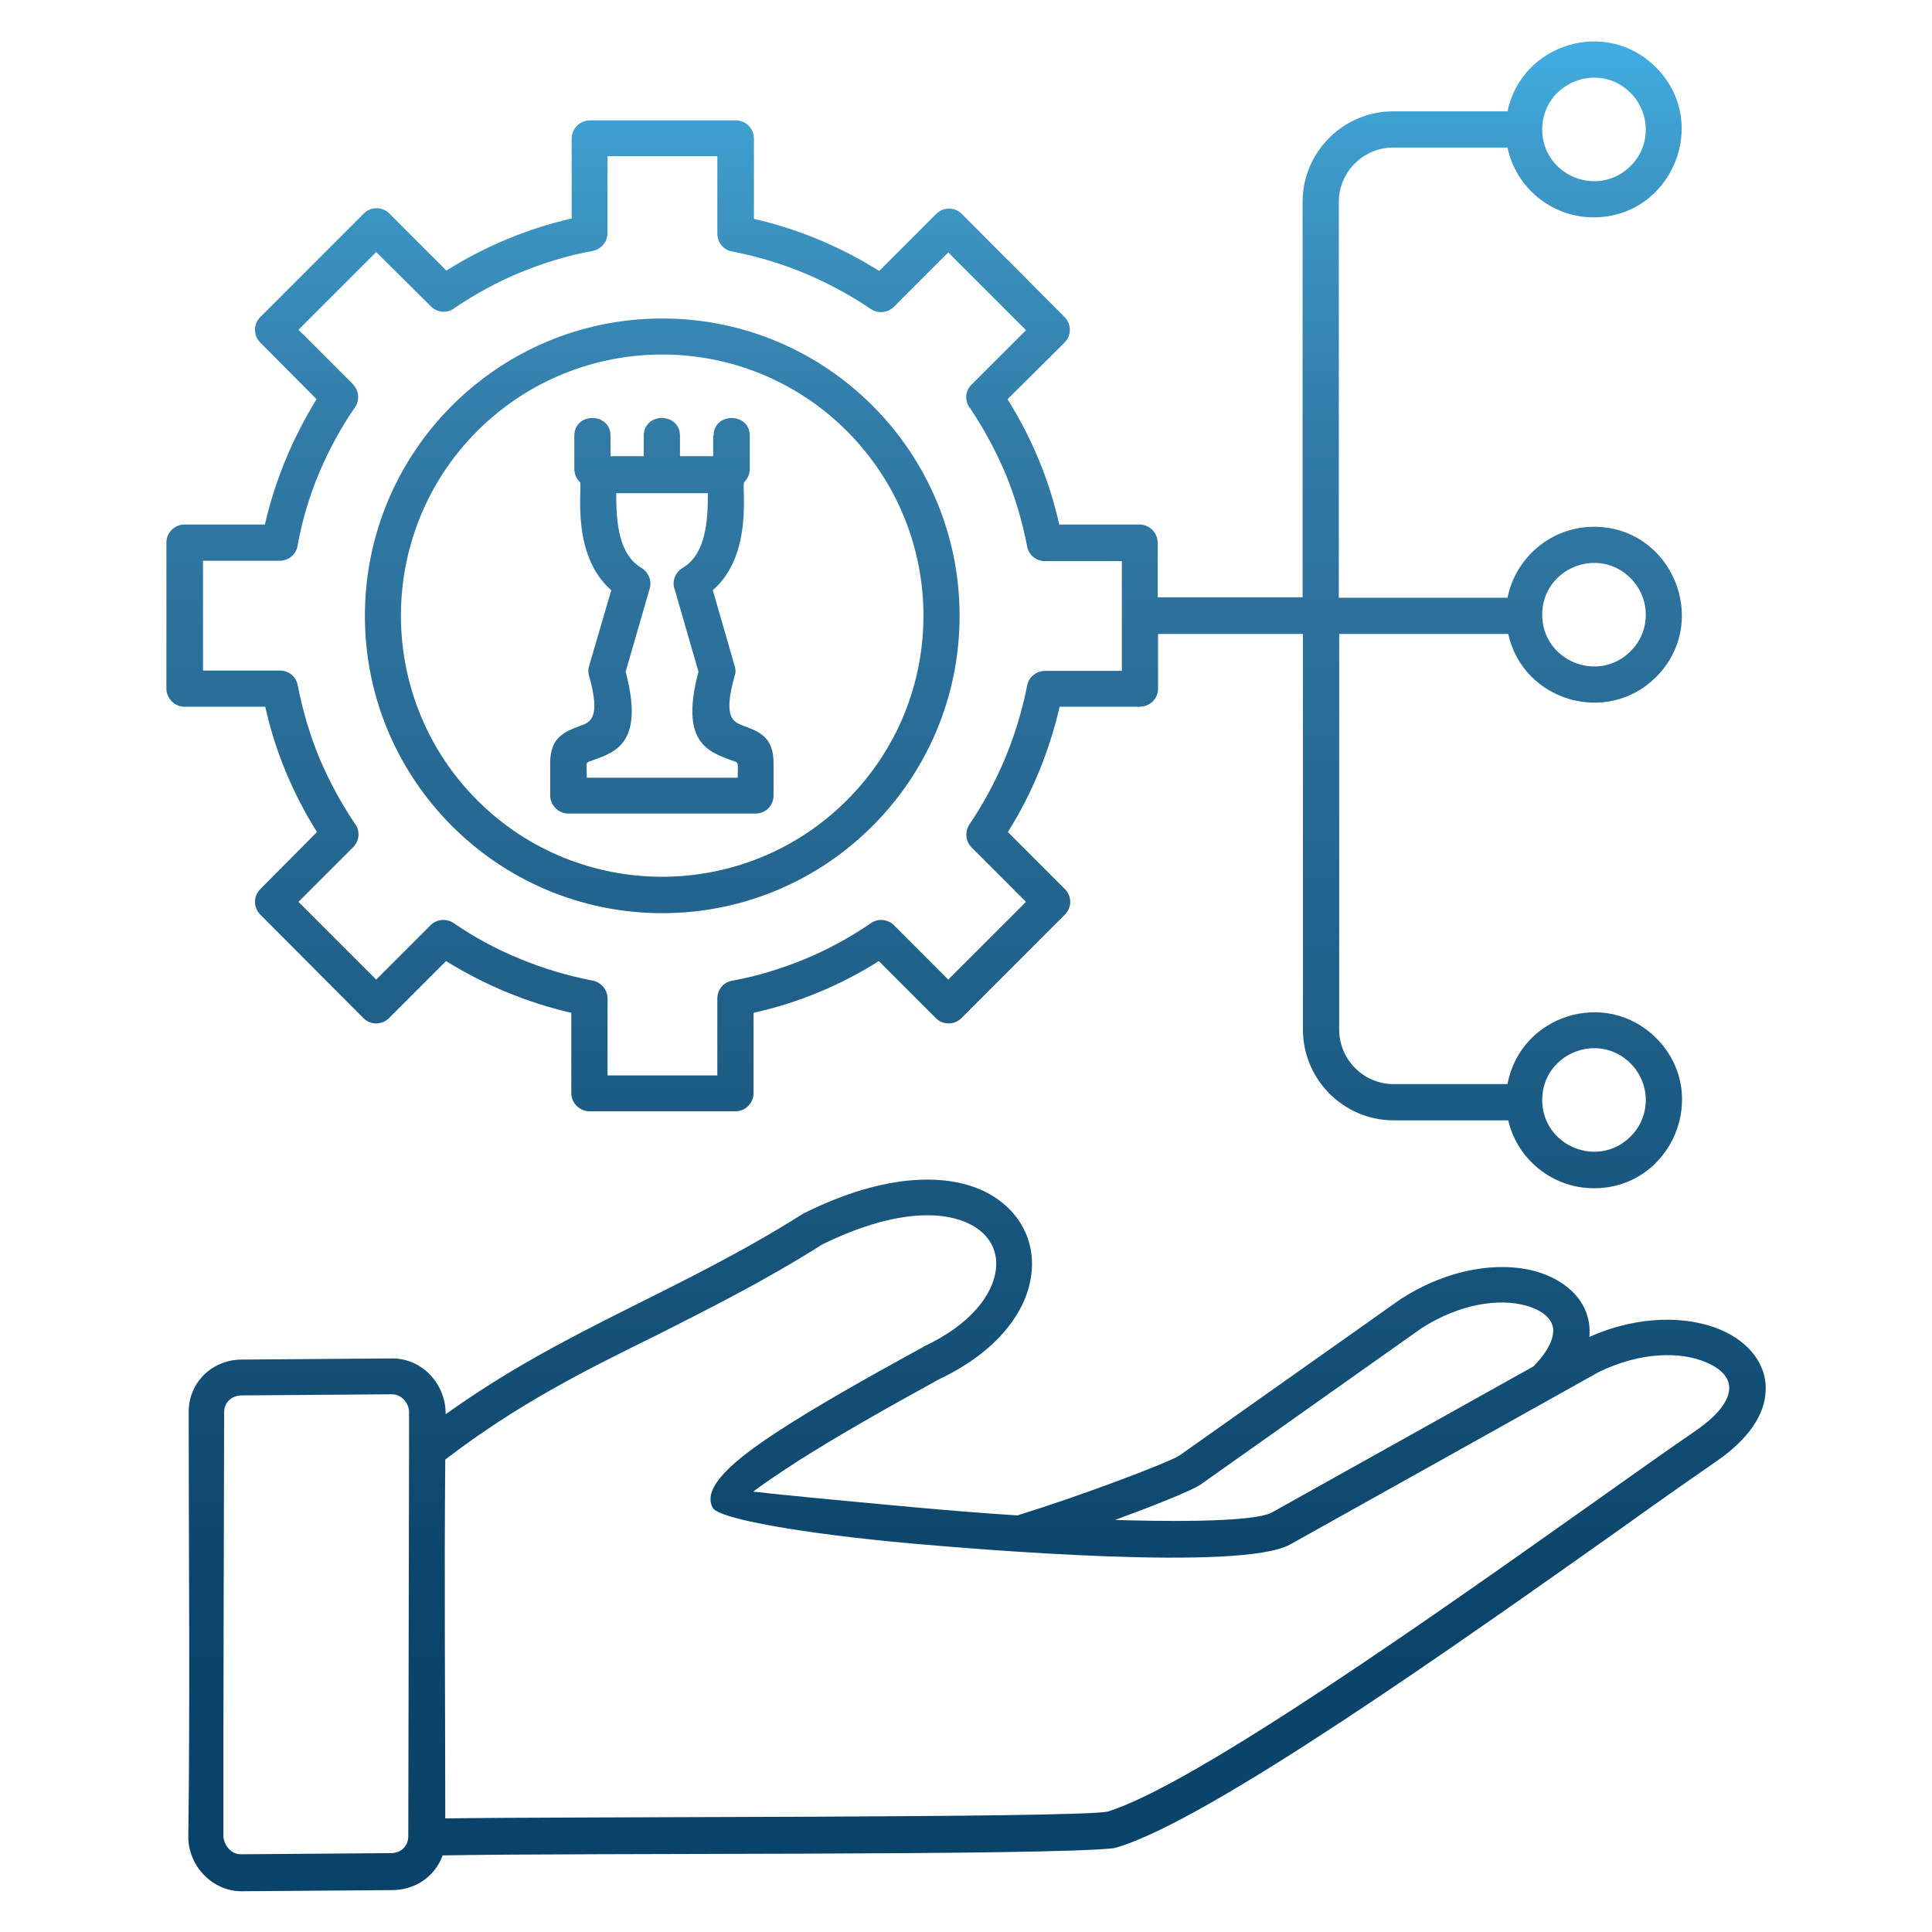
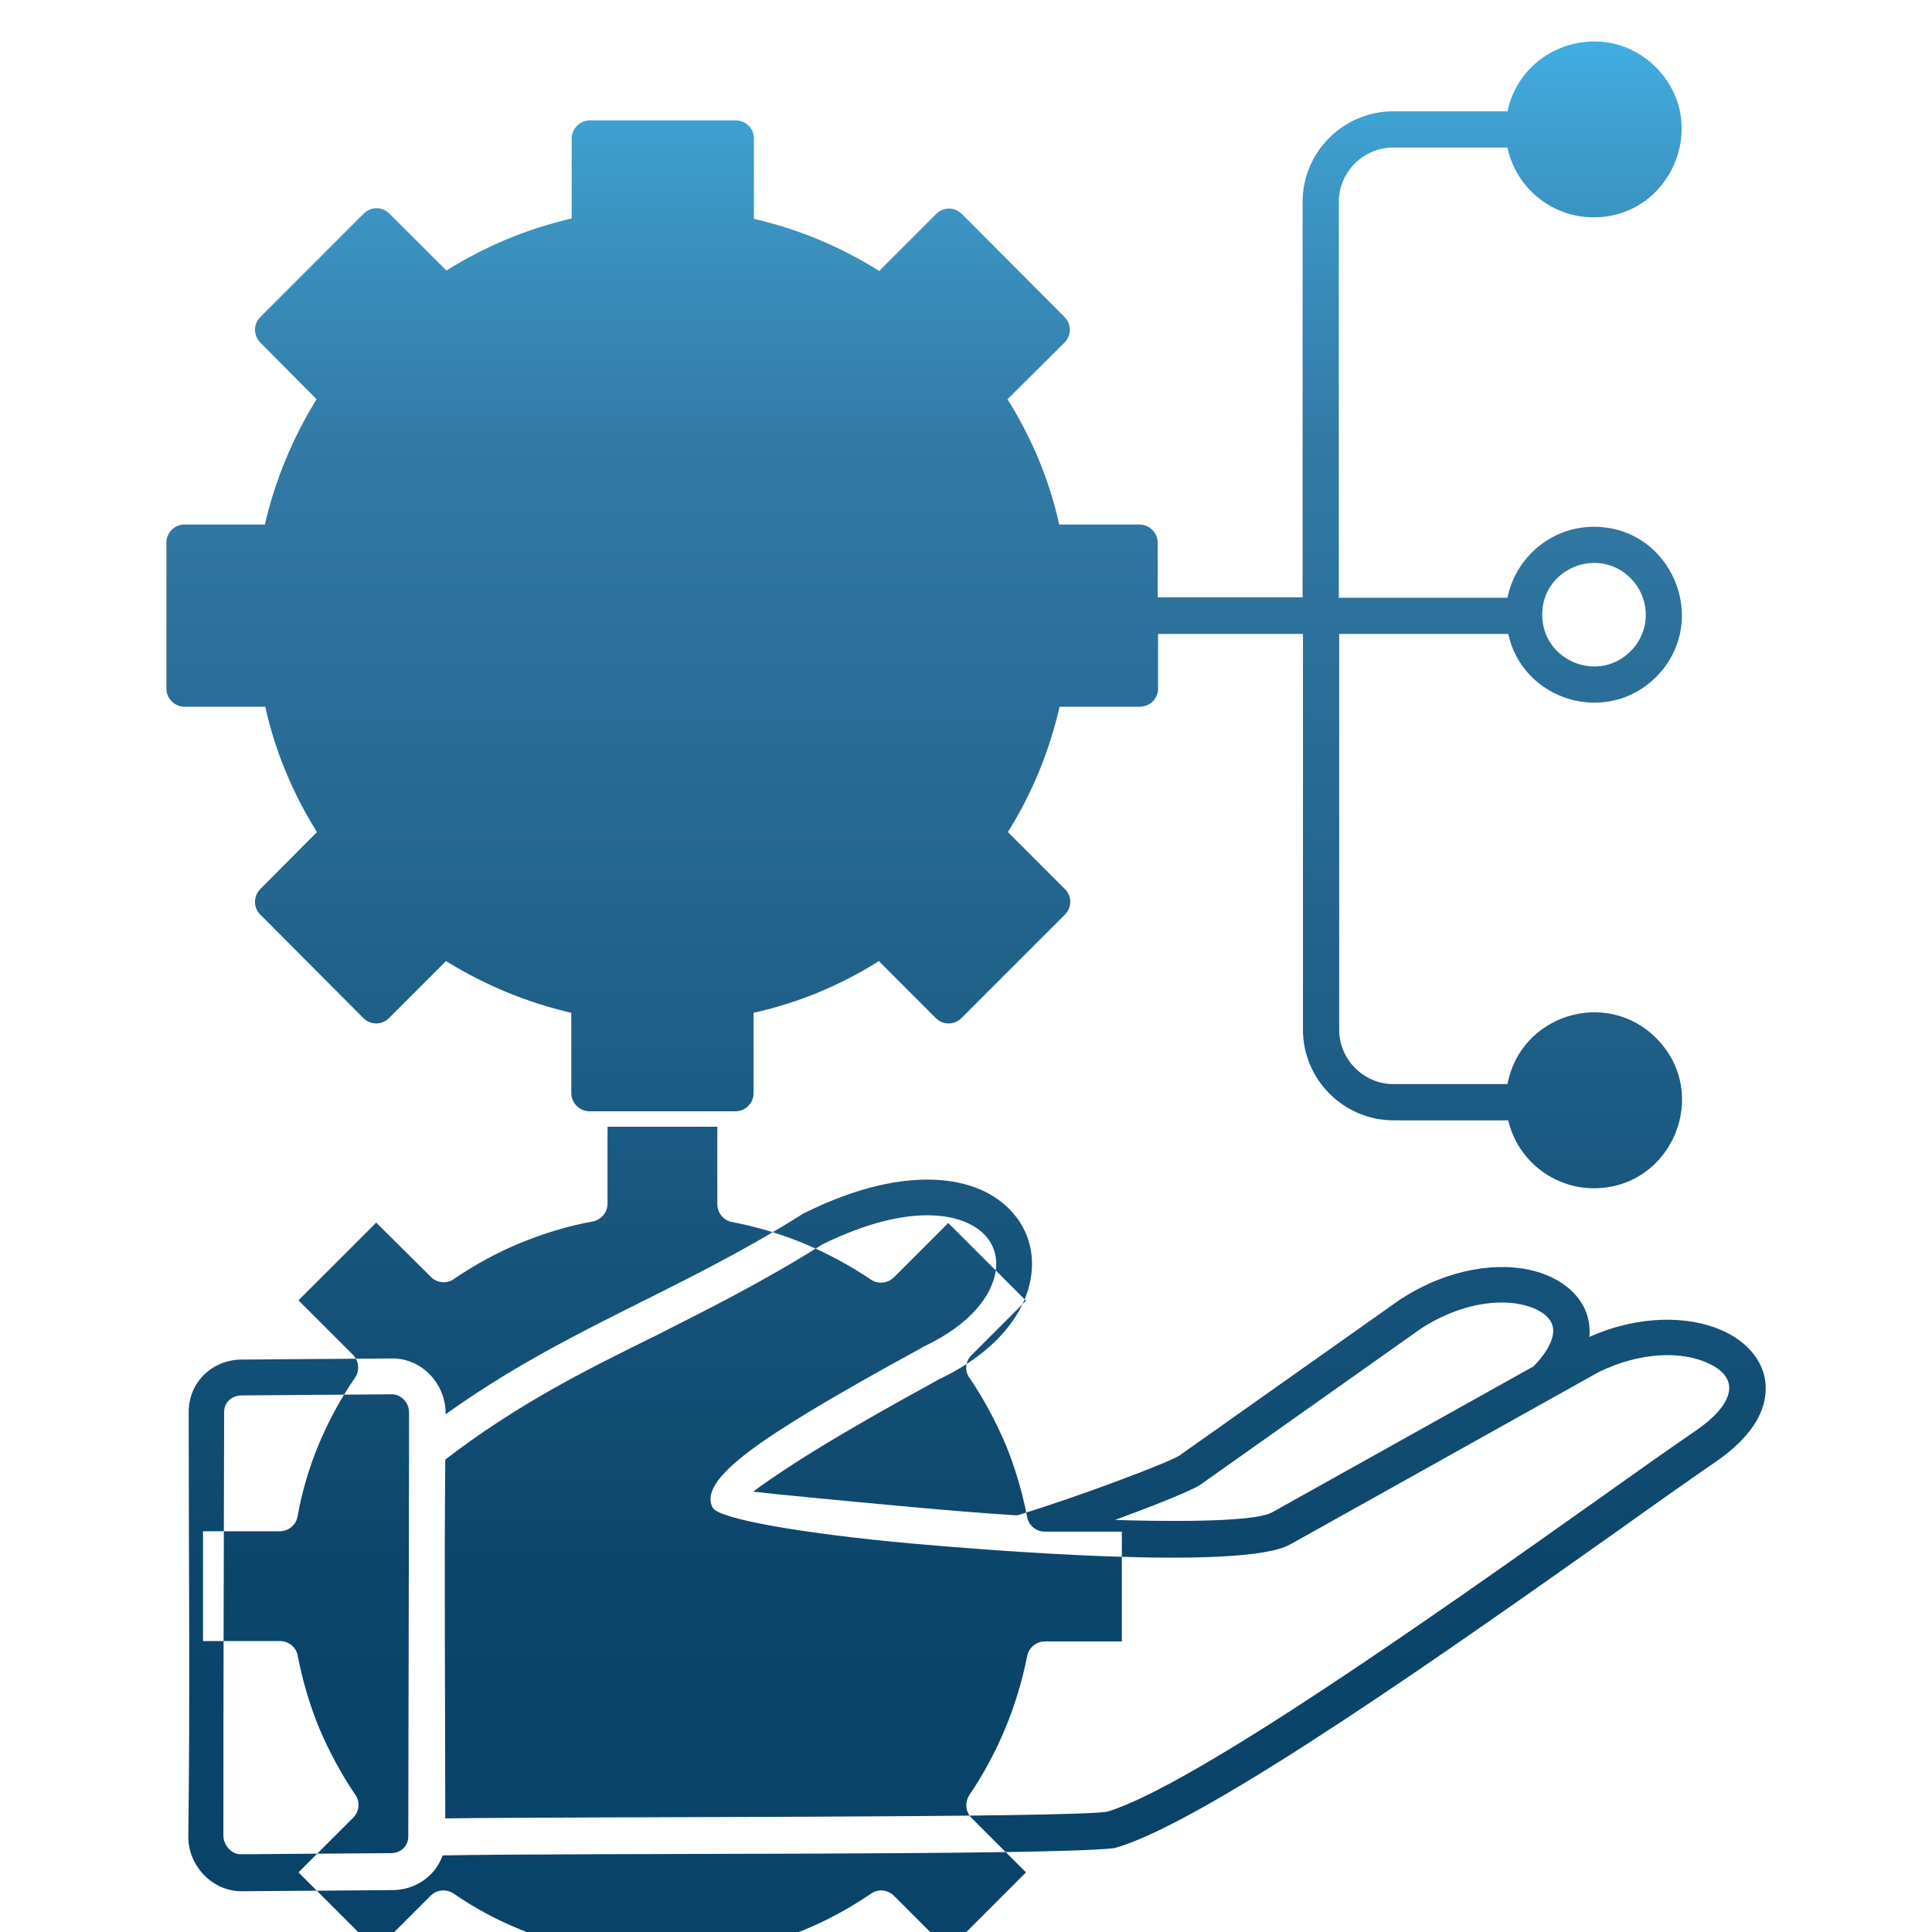
<svg xmlns="http://www.w3.org/2000/svg" id="Layer_1" enable-background="new 0 0 512 512" height="512" viewBox="0 0 512 512" width="512">
  <linearGradient id="SVGID_1_" gradientUnits="userSpaceOnUse" x1="256" x2="256" y1="11.004" y2="500.996">
    <stop offset="0" stop-color="#41ade2" />
    <stop offset=".069" stop-color="#3d99c8" />
    <stop offset=".216" stop-color="#327aa6" />
    <stop offset=".831" stop-color="#0c456b" />
    <stop offset="1" stop-color="#09436a" />
  </linearGradient>
-   <path d="m64.1 360.3c13.3-.1 26.6-.2 39.9-.3 7.9 0 14.2 6.8 14.1 14.8 31.8-22.8 61.2-32 94.8-53.2.1-.1.3-.2.4-.2 21.6-10.7 38.4-10.6 48.5-5.2 8.2 4.4 12.7 12.5 11.5 21.6-1.2 9.8-9 20.4-24.4 27.7-14.6 8-27.9 15.6-37.6 21.8-5.4 3.5-9.5 6.3-11.7 8 6 .7 22.5 2.3 42.2 4.1 8.9.8 18.3 1.6 27.8 2.2 8.7-2.7 17.9-5.9 25.7-8.8 9.2-3.4 16.2-6.3 17.3-7.1l58.7-41.5.2-.1c12.6-8.1 26-9.8 35.4-7.2 8.3 2.3 15.1 8.4 14.3 17.4 13.2-5.9 26.3-5.6 35-1.8 6.9 3 12.2 8.8 11.7 16.4-.3 5.8-4.2 12.2-12.8 18.2-5.8 4-15.1 10.5-25.7 18.1-42.7 30.2-109.1 77.3-133.5 84.4-.3.1-.5.1-.8.2-18.1 2-139.8 1.2-177.8 1.9-2 5.6-7.3 9.2-13.4 9.2-13.3.1-26.6.2-39.9.3-7.8 0-14.1-6.8-14.1-14.4.5-37.3.1-75 .1-112.4-.1-8.1 6.3-14.1 14.1-14.1zm53.9 26.5c-.3 31.6 0 63.4 0 95.1 32.1-.5 166.9-.1 175.5-1.8 23.2-7.1 88.3-53.2 130.2-82.9 10-7.1 18.6-13.2 25.9-18.2 9.1-6.3 12.6-13.6 2.7-17.9-6.8-3-17.5-2.9-28.6 2.5l-81.8 45.7c-12.9 7.2-82.7 1.3-100.8-.3-27.6-2.5-50.5-6.4-52.2-9.4-3.1-5.5 6.1-13 17.3-20.3 9.8-6.4 23.4-14.1 38.2-22.2.2-.1.3-.2.5-.3 12.1-5.7 18.1-13.4 19-20.2.7-5.2-1.8-9.5-6.5-12-7.7-4.1-21.2-3.8-39.5 5.2-15.7 9.9-30 17-43.8 24-18.9 9.3-36.8 18.2-56.1 33zm-14.1-17.3-39.9.3c-2.5 0-4.6 1.8-4.6 4.4-.1 37.4-.2 74.9-.2 112.3 0 2.4 2.1 4.9 4.5 4.9l39.9-.3c2.6 0 4.6-1.8 4.6-4.5.1-33.9.1-67.9.2-101.8v-10.4c.1-2.4-1.9-4.9-4.5-4.9zm191.6 33.3c9.5.3 36.4.9 41.6-2l69.3-38.7c3.9-4 5.4-7.4 5.2-9.9-.3-3.3-3.9-5.3-7.2-6.2-7.1-2-17.6-.5-27.7 6l-58.5 41.4c-2.4 1.7-13.7 6.1-22.7 9.4zm-106.4-287.3c0-6.3 9.6-6.3 9.6 0v8.8c0 1.4-.6 2.6-1.5 3.5 0 .3 0 .1 0 0-.7 1 2.6 19.2-8.3 28.6l5.8 20.1c.3.9.3 1.8 0 2.6-3.2 11.2-.3 12.2 2.2 13.2 4.3 1.6 8.1 3 8.1 9.9v8.6c0 2.7-2.1 4.8-4.8 4.8h-49.6c-2.6 0-4.8-2.2-4.8-4.8v-8.6c0-6.9 3.9-8.3 8.1-9.9 2.5-.9 5.4-2 2.2-13.2-.3-1-.2-2 .1-2.9l5.8-19.8c-10.9-9.4-7.6-27.6-8.3-28.6 0 .1 0 .3 0 0-.9-.9-1.5-2.1-1.5-3.5v-8.8c0-6.3 9.6-6.3 9.6 0v5.4h8.8v-5.4c0-6.3 9.6-6.3 9.6 0v5.4h8.8v-5.4zm6.4 90.6c0-4.6.5-3.8-1.9-4.7-6.2-2.3-13.4-4.9-8.5-23.4l-6.3-21.8c-.8-2.1.1-4.5 2.1-5.7 6.1-3.6 6.7-12.2 6.7-19.8h-24.3c0 7.7.6 16.2 6.7 19.8 1.8 1.1 2.8 3.3 2.2 5.4l-6.4 22.1c4.9 18.5-2.3 21.2-8.5 23.4-2.4.9-1.8.1-1.8 4.7zm-20-121.7c43.5 0 78.8 35.3 78.8 78.8s-35.3 78.8-78.8 78.8-78.8-35.3-78.8-78.8 35.3-78.8 78.8-78.8zm48.9 29.8c-27-27-70.8-27-97.9 0-27 27-27 70.9 0 97.9s70.9 27 97.9 0c27.1-27 27.1-70.8 0-97.9zm198 25.4c20.7 0 31.1 25.1 16.5 39.8-13 13-35.3 6.4-39.2-11.4h-44.8v104.9c0 7.9 6.5 14.4 14.4 14.4h30.2c3.4-18.3 26.1-25.5 39.4-12.2 14.7 14.7 4.2 39.8-16.5 39.8-10.9 0-20.3-7.6-22.7-18h-30.4c-13.2 0-24-10.8-24-24v-104.9h-38.4v14.5c0 2.7-2.2 4.9-5.2 4.8h-20.9c-2.7 11.8-7.3 23-13.7 33.2l15.1 15.1c1.9 1.9 1.9 4.9 0 6.8l-27.4 27.4c-1.9 1.9-4.9 1.9-6.8 0l-15.1-15.1c-10.1 6.4-21.4 11.1-33.2 13.7v21.3c0 2.7-2.2 4.8-4.8 4.8h-38.7c-2.6 0-4.8-2.2-4.8-4.8v-21.3c-11.8-2.7-23-7.4-33.2-13.7l-15.1 15.1c-1.9 1.9-4.9 1.9-6.8 0l-27.3-27.4c-1.9-1.9-1.9-4.9 0-6.8l15-15.1c-6.4-10.2-11.1-21.4-13.7-33.2h-21.4c-2.6 0-4.8-2.2-4.8-4.8v-38.7c0-2.7 2.2-4.8 4.8-4.8h21.3c2.7-11.8 7.4-23 13.7-33.2l-14.9-15c-1.9-1.9-1.9-4.9 0-6.8l27.4-27.4c1.9-1.9 4.9-1.9 6.8 0l15.1 15.1c10.2-6.4 21.4-11.1 33.2-13.8v-21.2c0-2.6 2.2-4.8 4.8-4.8h38.7c2.7 0 4.8 2.2 4.8 4.8v21.3c11.8 2.7 23 7.4 33.2 13.8l15.1-15.1c1.9-1.9 4.9-1.9 6.8 0l27.2 27.3c1.9 1.9 1.9 4.9 0 6.8l-15.1 15c6.4 10.2 11.1 21.4 13.7 33.2h21.3c2.6 0 4.8 2.2 4.8 4.8v14.5h38.4v-104.8c0-13.2 10.8-24 24-24h30.3c3.8-18 26.2-24.8 39.3-11.7 14.7 14.7 4.2 39.8-16.5 39.8-11.1 0-20.6-7.9-22.8-18.5h-30.3c-7.9 0-14.4 6.5-14.4 14.4v104.9h44.7c2.2-10.8 11.7-18.8 22.9-18.8zm9.7 13.6c-8.6-8.6-23.4-2.5-23.4 9.7s14.8 18.3 23.4 9.7c5.4-5.3 5.4-14 0-19.4zm0 128.6c-8.6-8.6-23.4-2.5-23.4 9.7s14.8 18.3 23.4 9.7c5.4-5.3 5.4-14 0-19.4zm0-257.2c-8.6-8.6-23.4-2.5-23.4 9.7s14.8 18.3 23.4 9.7c5.4-5.3 5.4-14 0-19.4zm-242 16.8h-29.1v20.1c.1 2.4-1.5 4.5-3.9 5-6.7 1.2-13.1 3.2-19.2 5.7s-11.9 5.7-17.4 9.4c-1.9 1.5-4.6 1.3-6.3-.4l-14.5-14.4-20.6 20.6 14.4 14.4c1.6 1.6 1.9 4.2.6 6.1-3.8 5.5-7 11.4-9.6 17.6-2.5 6-4.4 12.3-5.6 18.9-.3 2.4-2.3 4.2-4.8 4.2h-20.3v29.1h20.4c2.3 0 4.3 1.6 4.7 3.9 1.3 6.7 3.2 13.1 5.7 19.2 2.6 6.1 5.7 11.9 9.4 17.4 1.5 1.9 1.3 4.6-.4 6.3l-14.5 14.5 20.6 20.6 14.4-14.4c1.6-1.6 4.1-1.9 6.1-.6 5.5 3.8 11.4 7 17.6 9.5 6 2.5 12.3 4.4 18.9 5.7 2.4.3 4.3 2.3 4.3 4.8v20.4h29.1v-20.4c0-2.3 1.6-4.3 3.9-4.7 6.7-1.2 13.1-3.2 19.2-5.7s11.9-5.7 17.4-9.4c1.9-1.5 4.6-1.3 6.3.4l14.4 14.4 20.6-20.6-14.4-14.4c-1.6-1.6-1.9-4.1-.6-6.1 7.5-11.1 12.7-23.6 15.3-36.8.4-2.2 2.4-3.9 4.7-3.9h20.4v-29.1h-20.4c-2.3 0-4.3-1.6-4.7-3.9-1.3-6.7-3.2-13.1-5.7-19.2-2.6-6.1-5.7-11.9-9.4-17.4-1.5-1.9-1.4-4.6.4-6.3l14.4-14.4-20.6-20.6-14.4 14.4c-1.6 1.6-4.2 1.9-6.1.6-5.5-3.7-11.4-6.9-17.6-9.5-6-2.5-12.3-4.4-18.9-5.7-2.4-.3-4.2-2.3-4.2-4.8z" fill="url(#SVGID_1_)" />
+   <path d="m64.1 360.3c13.3-.1 26.6-.2 39.9-.3 7.9 0 14.2 6.8 14.1 14.8 31.8-22.8 61.2-32 94.8-53.2.1-.1.3-.2.4-.2 21.6-10.7 38.4-10.6 48.5-5.2 8.2 4.4 12.7 12.5 11.5 21.6-1.2 9.8-9 20.4-24.4 27.7-14.6 8-27.9 15.6-37.6 21.8-5.4 3.5-9.5 6.3-11.7 8 6 .7 22.5 2.3 42.2 4.1 8.9.8 18.3 1.6 27.8 2.2 8.7-2.7 17.9-5.9 25.7-8.8 9.2-3.4 16.2-6.3 17.3-7.1l58.7-41.5.2-.1c12.6-8.1 26-9.8 35.4-7.2 8.3 2.3 15.1 8.4 14.3 17.4 13.2-5.9 26.3-5.6 35-1.8 6.9 3 12.2 8.8 11.7 16.4-.3 5.8-4.2 12.2-12.8 18.2-5.8 4-15.1 10.5-25.7 18.1-42.7 30.2-109.1 77.3-133.5 84.4-.3.1-.5.1-.8.2-18.1 2-139.8 1.2-177.8 1.9-2 5.6-7.3 9.2-13.4 9.2-13.3.1-26.6.2-39.9.3-7.8 0-14.1-6.8-14.1-14.4.5-37.3.1-75 .1-112.4-.1-8.1 6.3-14.1 14.1-14.1zm53.9 26.5c-.3 31.6 0 63.4 0 95.1 32.1-.5 166.9-.1 175.5-1.8 23.2-7.1 88.3-53.2 130.2-82.9 10-7.1 18.6-13.2 25.9-18.2 9.1-6.3 12.6-13.6 2.7-17.9-6.8-3-17.5-2.9-28.6 2.5l-81.8 45.7c-12.9 7.2-82.7 1.3-100.8-.3-27.6-2.5-50.5-6.4-52.2-9.4-3.1-5.5 6.1-13 17.3-20.3 9.8-6.4 23.4-14.1 38.2-22.2.2-.1.3-.2.5-.3 12.1-5.7 18.1-13.4 19-20.2.7-5.2-1.8-9.5-6.5-12-7.7-4.1-21.2-3.8-39.5 5.2-15.7 9.9-30 17-43.8 24-18.9 9.3-36.8 18.2-56.1 33zm-14.1-17.3-39.9.3c-2.5 0-4.6 1.8-4.6 4.4-.1 37.4-.2 74.9-.2 112.3 0 2.4 2.1 4.9 4.5 4.9l39.9-.3c2.6 0 4.6-1.8 4.6-4.5.1-33.9.1-67.9.2-101.8v-10.4c.1-2.4-1.9-4.9-4.5-4.9zm191.6 33.3c9.5.3 36.4.9 41.6-2l69.3-38.7c3.9-4 5.4-7.4 5.2-9.9-.3-3.3-3.9-5.3-7.2-6.2-7.1-2-17.6-.5-27.7 6l-58.5 41.4c-2.4 1.7-13.7 6.1-22.7 9.4zm-106.4-287.3c0-6.3 9.6-6.3 9.6 0v8.8c0 1.4-.6 2.6-1.5 3.5 0 .3 0 .1 0 0-.7 1 2.6 19.2-8.3 28.6l5.8 20.1c.3.9.3 1.8 0 2.6-3.2 11.2-.3 12.2 2.2 13.2 4.3 1.6 8.1 3 8.1 9.9v8.6c0 2.7-2.1 4.8-4.8 4.8h-49.6c-2.6 0-4.8-2.2-4.8-4.8v-8.6c0-6.9 3.9-8.3 8.1-9.9 2.5-.9 5.4-2 2.2-13.2-.3-1-.2-2 .1-2.9l5.8-19.8c-10.9-9.4-7.6-27.6-8.3-28.6 0 .1 0 .3 0 0-.9-.9-1.5-2.1-1.5-3.5v-8.8c0-6.3 9.6-6.3 9.6 0v5.4h8.8v-5.4c0-6.3 9.6-6.3 9.6 0v5.4h8.8v-5.4zm6.4 90.6c0-4.6.5-3.8-1.9-4.7-6.2-2.3-13.4-4.9-8.5-23.4l-6.3-21.8c-.8-2.1.1-4.5 2.1-5.7 6.1-3.6 6.7-12.2 6.7-19.8h-24.3c0 7.7.6 16.2 6.7 19.8 1.8 1.1 2.8 3.3 2.2 5.4l-6.4 22.1c4.9 18.5-2.3 21.2-8.5 23.4-2.4.9-1.8.1-1.8 4.7zm-20-121.7c43.5 0 78.8 35.3 78.8 78.8s-35.3 78.8-78.8 78.8-78.8-35.3-78.8-78.8 35.3-78.8 78.8-78.8zm48.9 29.8c-27-27-70.8-27-97.9 0-27 27-27 70.9 0 97.9s70.9 27 97.9 0c27.1-27 27.1-70.8 0-97.9zm198 25.4c20.7 0 31.1 25.1 16.5 39.8-13 13-35.3 6.4-39.2-11.4h-44.8v104.9c0 7.9 6.5 14.4 14.4 14.4h30.2c3.4-18.3 26.1-25.5 39.4-12.2 14.7 14.7 4.2 39.8-16.5 39.8-10.9 0-20.3-7.6-22.7-18h-30.4c-13.2 0-24-10.8-24-24v-104.9h-38.4v14.5c0 2.7-2.2 4.9-5.2 4.8h-20.9c-2.7 11.8-7.3 23-13.7 33.2l15.1 15.1c1.9 1.9 1.9 4.9 0 6.8l-27.4 27.4c-1.9 1.9-4.9 1.9-6.8 0l-15.1-15.1c-10.1 6.4-21.4 11.1-33.2 13.7v21.3c0 2.7-2.2 4.8-4.8 4.8h-38.7c-2.6 0-4.8-2.2-4.8-4.8v-21.3c-11.8-2.7-23-7.4-33.2-13.7l-15.1 15.1c-1.9 1.9-4.9 1.9-6.8 0l-27.3-27.4c-1.9-1.9-1.9-4.9 0-6.8l15-15.1c-6.4-10.2-11.1-21.4-13.7-33.2h-21.4c-2.6 0-4.8-2.2-4.8-4.8v-38.7c0-2.7 2.2-4.8 4.8-4.8h21.3c2.7-11.8 7.4-23 13.7-33.2l-14.9-15c-1.9-1.9-1.9-4.9 0-6.8l27.4-27.4c1.9-1.9 4.9-1.9 6.8 0l15.1 15.1c10.2-6.4 21.4-11.1 33.2-13.8v-21.2c0-2.6 2.2-4.8 4.8-4.8h38.7c2.7 0 4.8 2.2 4.8 4.8v21.3c11.8 2.7 23 7.4 33.2 13.8l15.1-15.1c1.9-1.9 4.9-1.9 6.8 0l27.2 27.3c1.9 1.9 1.9 4.9 0 6.8l-15.1 15c6.4 10.2 11.1 21.4 13.7 33.2h21.3c2.6 0 4.8 2.2 4.8 4.8v14.5h38.4v-104.8c0-13.2 10.8-24 24-24h30.3c3.8-18 26.2-24.8 39.3-11.7 14.7 14.7 4.2 39.8-16.5 39.8-11.1 0-20.6-7.9-22.8-18.5h-30.3c-7.9 0-14.4 6.5-14.4 14.4v104.9h44.7c2.2-10.8 11.7-18.8 22.9-18.8zm9.7 13.6c-8.6-8.6-23.4-2.5-23.4 9.7s14.8 18.3 23.4 9.7c5.4-5.3 5.4-14 0-19.4zm0 128.6c-8.6-8.6-23.4-2.5-23.4 9.7s14.8 18.3 23.4 9.7c5.4-5.3 5.4-14 0-19.4zc-8.6-8.6-23.4-2.5-23.4 9.7s14.8 18.3 23.4 9.7c5.4-5.3 5.4-14 0-19.4zm-242 16.8h-29.1v20.1c.1 2.4-1.5 4.5-3.9 5-6.7 1.2-13.1 3.2-19.2 5.7s-11.9 5.7-17.4 9.4c-1.9 1.5-4.6 1.3-6.3-.4l-14.5-14.4-20.6 20.6 14.4 14.4c1.6 1.6 1.9 4.2.6 6.1-3.8 5.5-7 11.4-9.6 17.6-2.5 6-4.4 12.3-5.6 18.9-.3 2.4-2.3 4.2-4.8 4.2h-20.3v29.1h20.4c2.3 0 4.3 1.6 4.7 3.9 1.3 6.7 3.2 13.1 5.7 19.2 2.6 6.1 5.7 11.9 9.4 17.4 1.5 1.9 1.3 4.6-.4 6.3l-14.5 14.5 20.6 20.6 14.4-14.4c1.6-1.6 4.1-1.9 6.1-.6 5.5 3.8 11.4 7 17.6 9.5 6 2.5 12.3 4.4 18.9 5.7 2.4.3 4.3 2.3 4.3 4.8v20.4h29.1v-20.4c0-2.3 1.6-4.3 3.9-4.7 6.7-1.2 13.1-3.2 19.2-5.7s11.9-5.7 17.4-9.4c1.9-1.5 4.6-1.3 6.3.4l14.4 14.4 20.6-20.6-14.4-14.4c-1.6-1.6-1.9-4.1-.6-6.1 7.5-11.1 12.7-23.6 15.3-36.8.4-2.2 2.4-3.9 4.7-3.9h20.4v-29.1h-20.4c-2.3 0-4.3-1.6-4.7-3.9-1.3-6.7-3.2-13.1-5.7-19.2-2.6-6.1-5.7-11.9-9.4-17.4-1.5-1.9-1.4-4.6.4-6.3l14.4-14.4-20.6-20.6-14.4 14.4c-1.6 1.6-4.2 1.9-6.1.6-5.5-3.7-11.4-6.9-17.6-9.5-6-2.5-12.3-4.4-18.9-5.7-2.4-.3-4.2-2.3-4.2-4.8z" fill="url(#SVGID_1_)" />
</svg>